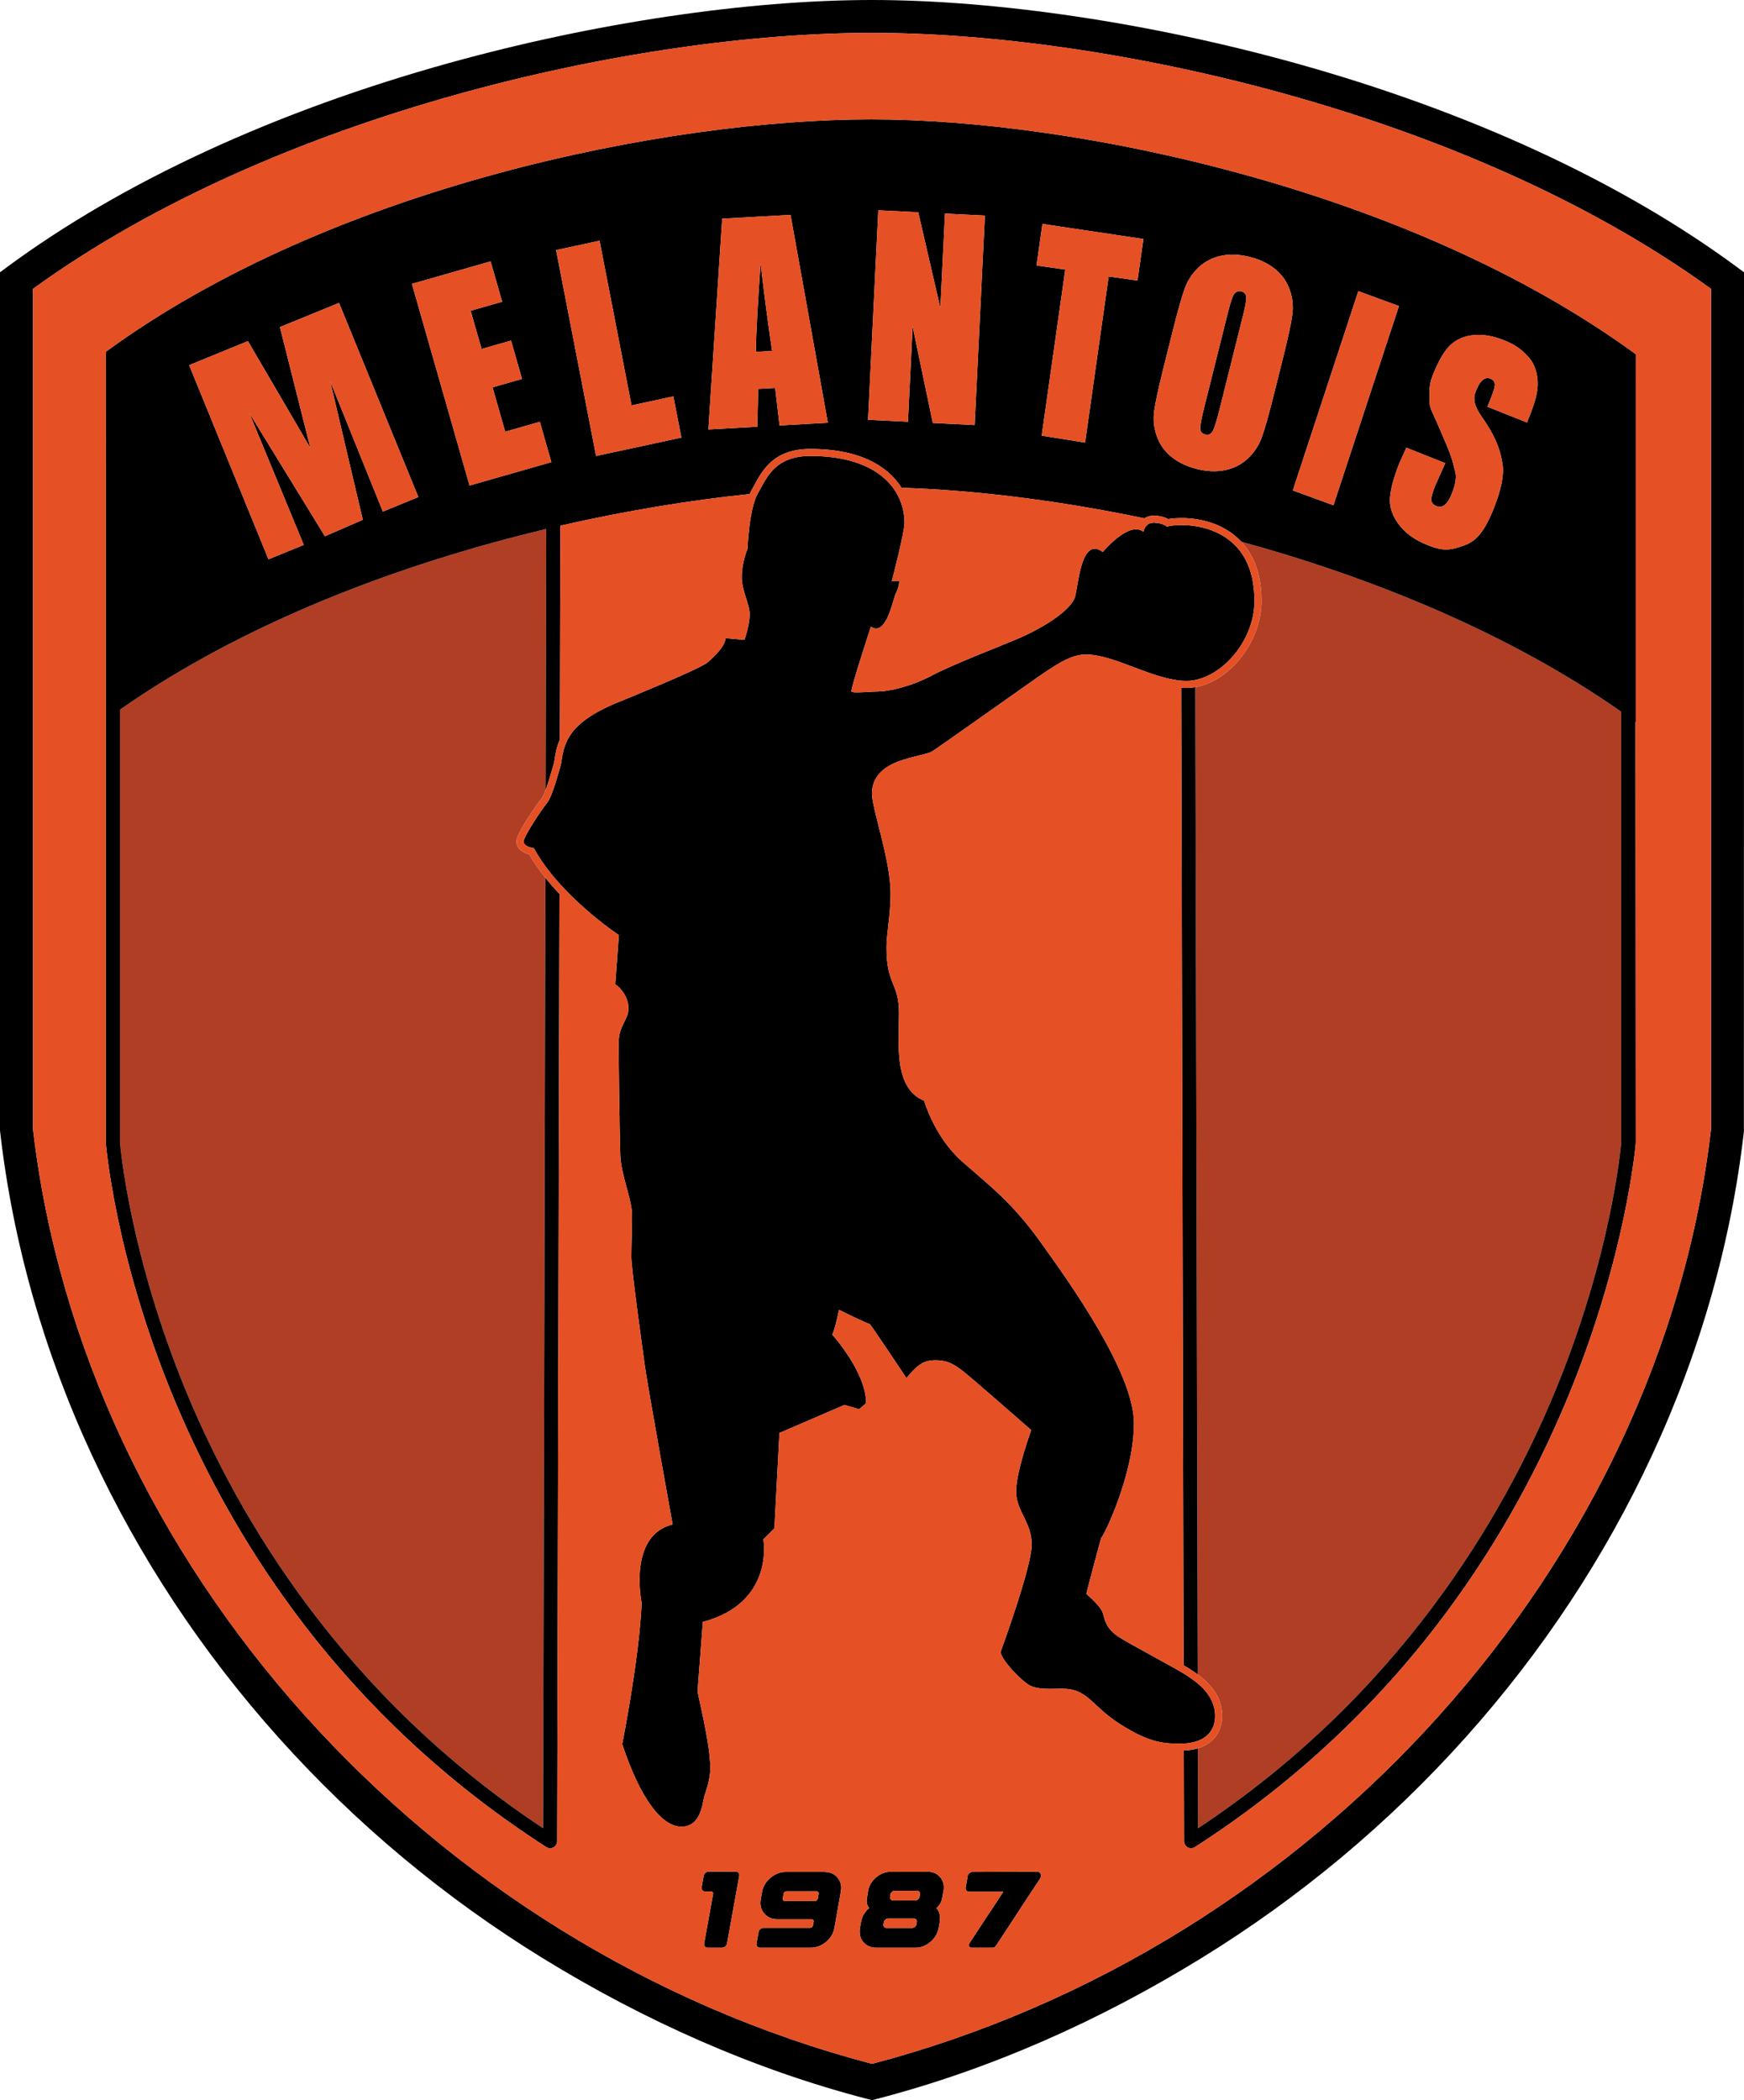
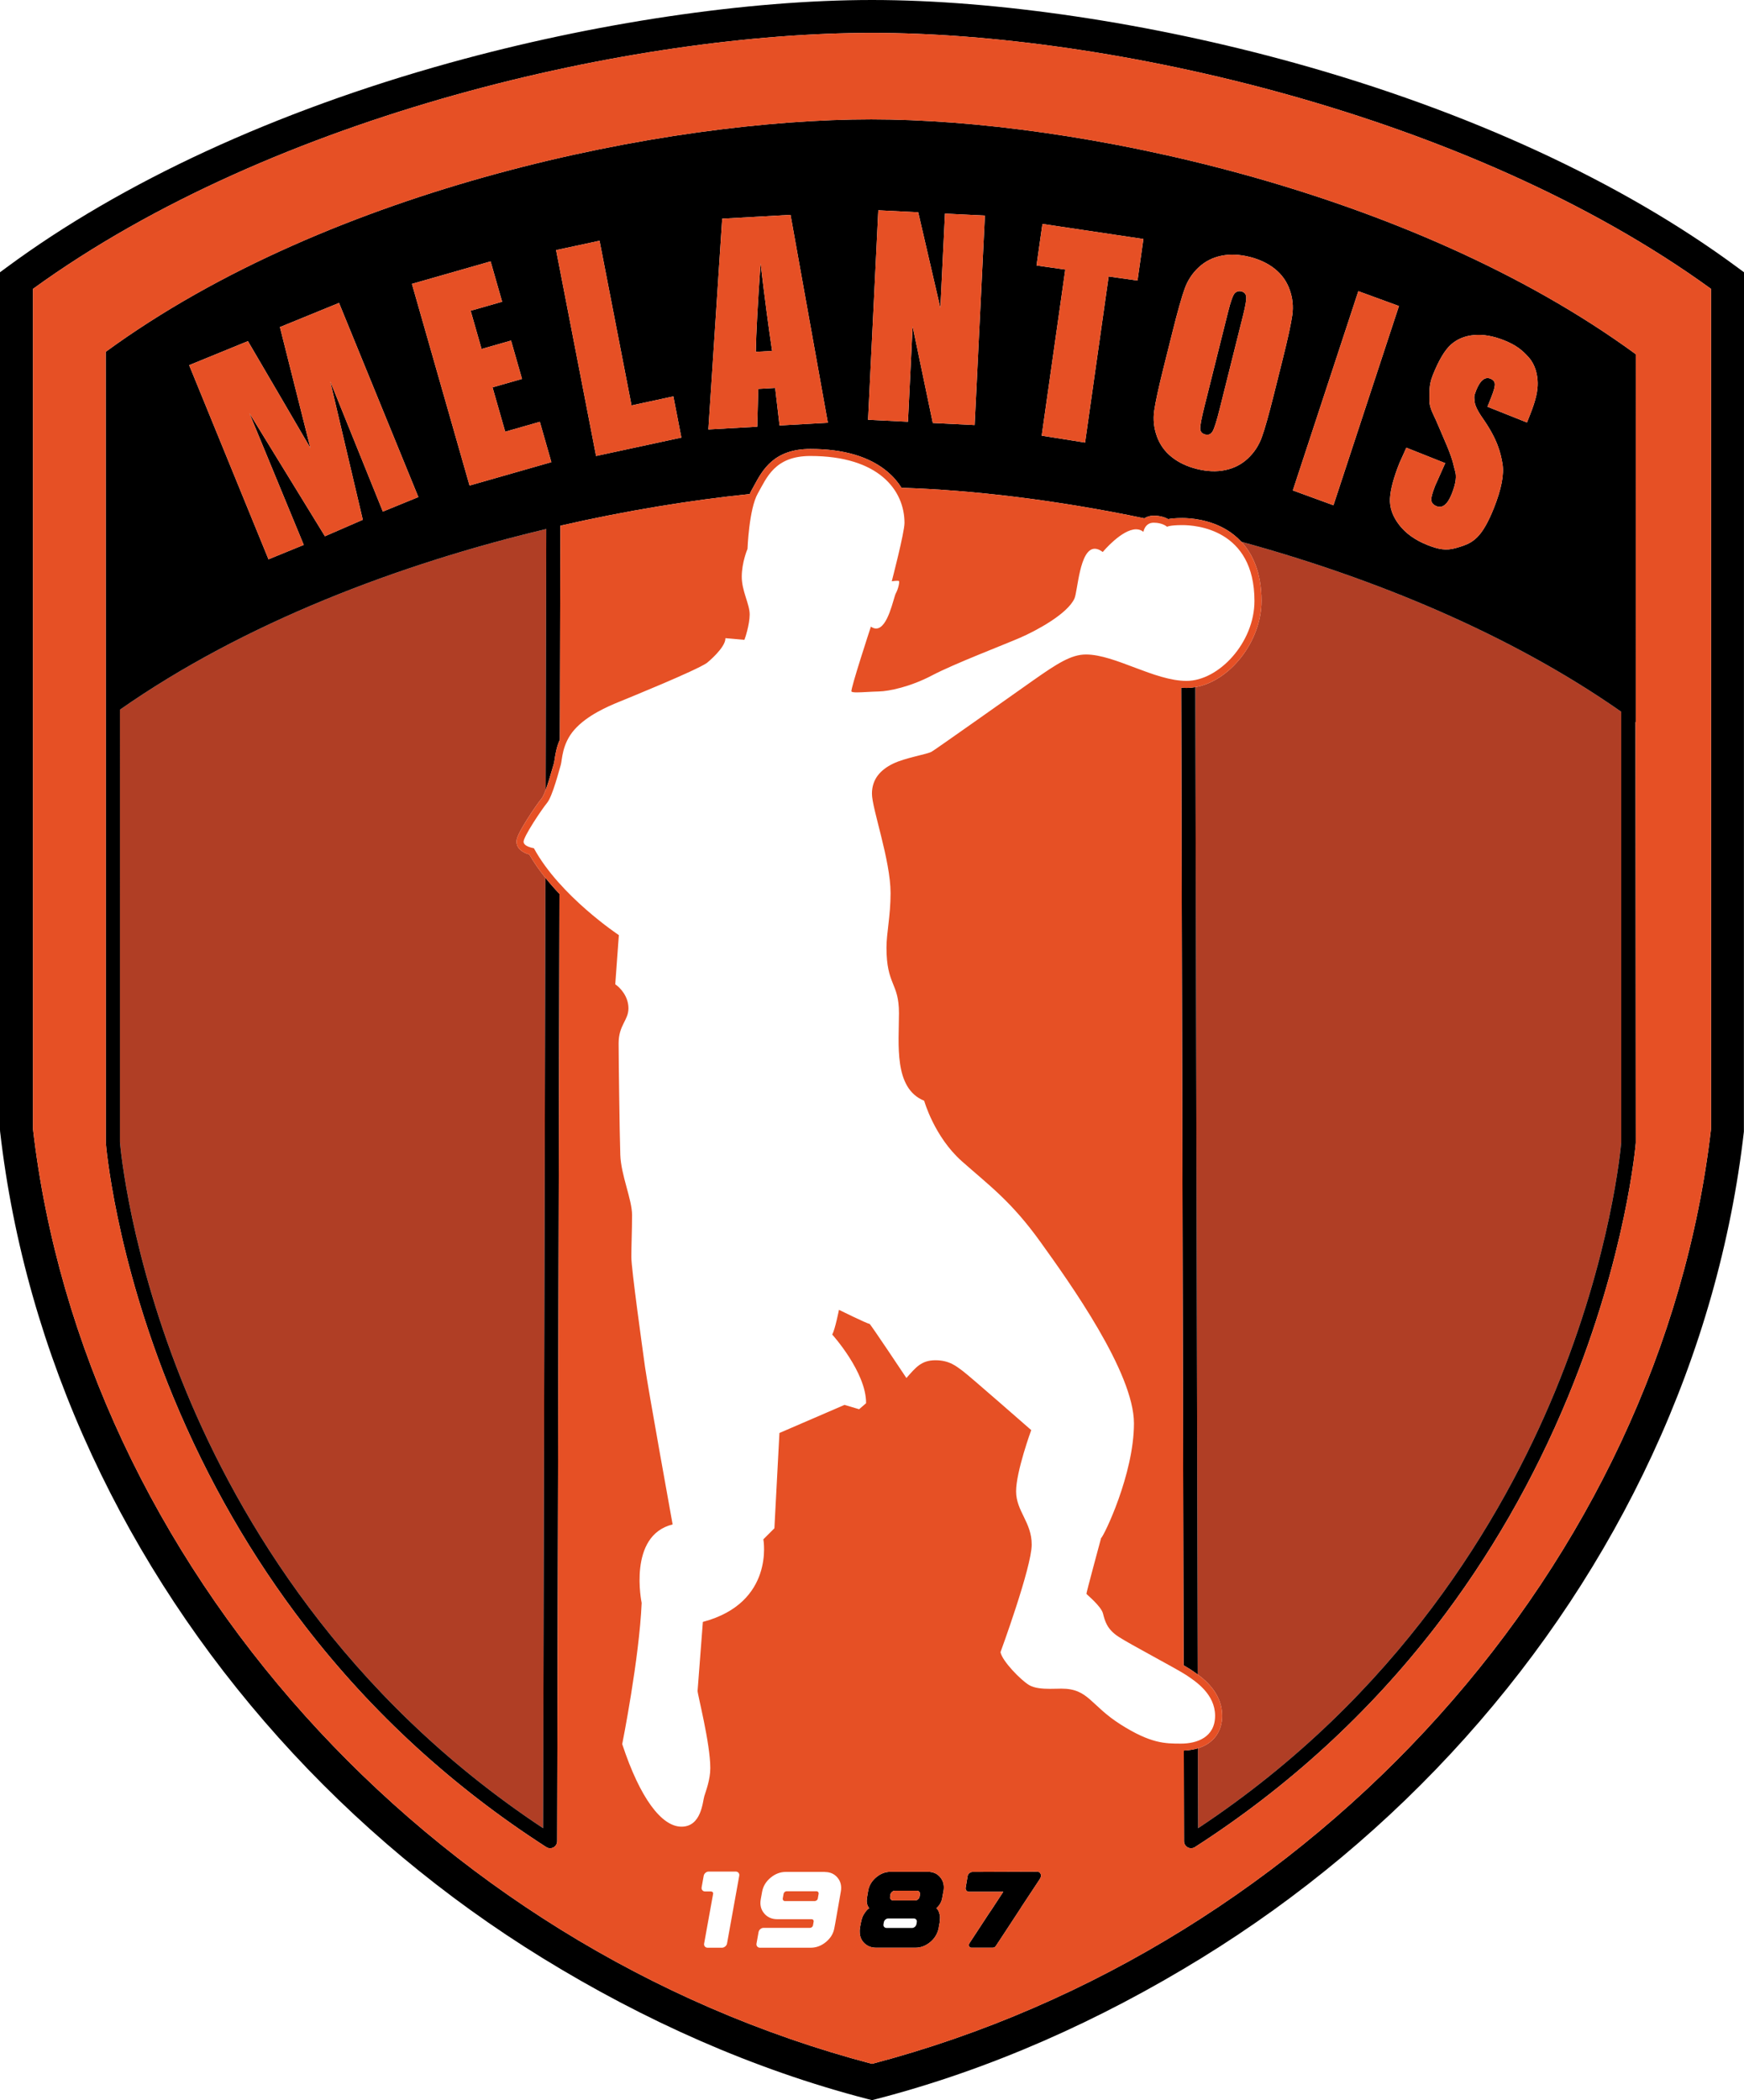
<svg xmlns="http://www.w3.org/2000/svg" version="1.1" id="Layer_1" x="0px" y="0px" viewBox="0 0 742.876 894.493" enable-background="new 0 0 742.876 894.493" xml:space="preserve">
  <g>
    <g>
      <path fill="#B03E25" d="M528.758,230.735c4.66,5.021,8.591,12.899,8.591,25.223     c0,17.245-13.458,34.182-28.194,36.711l1.026,420.513     c4.624,3.424,10.4,9.023,10.4,17.592c0,6.909-3.817,11.842-10.323,13.854     l0.083,34.028c85.337-56.493,129.688-131.979,151.943-185.806     c24.028-58.115,28.099-103.967,28.302-106.437V303.147     C643.126,269.968,585.328,246.248,528.758,230.735z" />
      <path fill="#B03E25" d="M51.095,486.416c0.203,2.47,4.273,48.321,28.302,106.437     c22.255,53.826,66.606,129.312,151.944,185.806l0.987-404.768     c-2.533-3.161-4.883-6.5-6.867-9.966c-2.658-0.713-5.157-2.305-5.428-5.015     c-0.095-0.955-0.24-2.397,4.498-9.923c2.167-3.443,4.828-7.288,6.189-8.946     c0.455-0.553,1.023-1.745,1.699-3.557l0.271-111.174     c-62.736,14.96-128.663,39.925-181.595,76.949V486.416z" />
    </g>
    <g>
      <path d="M740.035,113.869c-49.227-36.376-114.423-66.478-188.537-87.051     C490.1,9.775,424.47,0,371.437,0S252.775,9.775,191.378,26.818     C117.262,47.392,52.068,77.493,2.84,113.869L0,115.968v365.221l0.046,0.796     c5.412,47.133,18.571,93.49,39.112,137.785     c20.106,43.355,46.841,83.812,79.461,120.247     c32.73,36.557,70.602,68.184,112.563,94.004     c43.125,26.535,89.719,47.391,138.491,60.016l1.764,0.457l1.764-0.457     c48.772-12.625,95.367-33.48,138.492-60.016     c41.961-25.82,79.833-57.447,112.563-94.004     c32.621-36.435,59.355-76.892,79.462-120.247     c20.541-44.295,33.7-90.652,39.112-137.785l0.045-366.017L740.035,113.869z      M728.833,480.787c-21.43,185.008-168.224,348.489-357.395,398.238     C182.266,829.276,35.473,665.795,14.043,480.787v-357.75     C117.358,48.136,271.281,14,371.437,14s254.079,34.136,357.395,109.038V480.787z" />
      <path d="M503.155,292.911l1.016,416.352c1.139,0.659,2.066,1.216,2.688,1.625     c0.936,0.617,2.09,1.383,3.321,2.294L509.154,292.67     c-1.241,0.213-2.489,0.336-3.741,0.336     C504.666,293.005,503.912,292.968,503.155,292.911z" />
      <path d="M45.036,149.849l0.042,156.7c0.003-0.002,0.006-0.004,0.009-0.007     l-0.009,179.993c0,0.073-0.006,0.147,0,0.221     c0.035,0.472,3.79,47.873,28.686,108.175     c14.617,35.403,33.569,68.312,56.331,97.809     c28.459,36.88,62.982,68.497,102.61,93.972     c0.492,0.317,1.057,0.477,1.622,0.477c0.492,0,0.986-0.121,1.435-0.365     c0.963-0.524,1.562-1.531,1.565-2.628l0.984-403.466     c-2.05-2.16-4.068-4.449-5.983-6.839l-0.987,404.768     c-85.338-56.493-129.688-131.979-151.944-185.806     c-24.029-58.115-28.099-103.967-28.302-106.437V302.259     c52.932-37.024,118.859-61.99,181.595-76.949l-0.271,111.174     c0.849-2.273,1.868-5.526,3.052-9.741c0.239-0.85,0.422-1.501,0.534-1.853     c0.061-0.201,0.157-0.862,0.235-1.394c0.294-2.014,0.747-5.113,2.232-8.496     l0.222-91.094c28.131-6.445,55.503-10.874,80.652-13.482     c0.267-0.627,0.551-1.218,0.855-1.752c0.362-0.637,0.721-1.298,1.087-1.974     c3.541-6.535,8.391-15.485,23.912-15.485c14.178,0,25.248,3.282,32.904,9.754     c2.367,2.001,4.343,4.289,5.912,6.791c30.161,0.946,65.85,5.151,103.427,13.007     c1.038-0.68,2.342-1.136,3.978-1.136c2.846,0,4.906,0.767,6.191,1.465     c1.221-0.245,3.108-0.443,6.064-0.443c3.186,0,11.412,0.496,18.966,5.089     c2.007,1.221,4.128,2.853,6.117,4.997     c56.57,15.512,114.368,39.233,161.827,72.411v183.269     c-0.203,2.47-4.273,48.321-28.302,106.437     c-22.255,53.826-66.606,129.312-151.943,185.806l-0.083-34.028     c-1.799,0.556-3.811,0.877-5.997,0.966l0.094,38.601     c0.003,1.096,0.603,2.104,1.565,2.627c0.448,0.244,0.942,0.365,1.435,0.365     c0.565,0,1.13-0.16,1.622-0.477c39.628-25.475,74.15-57.092,102.61-93.972     c22.762-29.497,41.714-62.405,56.33-97.809     c24.896-60.302,28.834-107.703,28.87-108.175c0.005-0.073,0-0.147,0-0.221     l-0.108-179.047c0.036,0.026,0.072,0.052,0.108,0.078V150.867     C600.506,80.477,457.745,50.837,371.125,50.837     C284.495,50.837,141.316,79.459,45.036,149.849z M599.049,190.674l16.564,6.593     l-4.284,9.598c-1.237,3.11-1.779,5.21-1.626,6.301     c0.154,1.091,0.877,1.893,2.169,2.407s2.478,0.333,3.557-0.544     c1.079-0.877,2.062-2.426,2.945-4.647c1.945-4.887,2.051-7.702,1.45-9.684     c-0.632-1.993-0.704-4.166-3.476-10.787c-2.493-5.953-3.672-8.505-4.601-10.736     c-0.93-2.23-2.962-5.444-2.863-8.691c0.098-3.247-0.356-6.216,1.399-10.624     c2.529-6.356,5.109-10.713,7.741-13.072c2.63-2.357,5.906-3.716,9.826-4.076     c3.92-0.36,8.188,0.378,12.801,2.215c5.045,2.008,7.775,4.144,10.607,7.369     c2.831,3.226,3.679,7.515,3.738,10.725c0.059,3.211-0.627,7.043-3.252,13.638     l-1.307,3.281l-16.833-6.7l1.631-4.096c1.143-2.871,1.64-4.791,1.491-5.761     c-0.149-0.969-0.762-1.669-1.838-2.097c-1.169-0.465-2.265-0.287-3.286,0.535     s-1.961,2.31-2.819,4.464c-1.103,2.77-0.777,2.935-0.661,4.605     c0.086,1.659,1.242,4.079,3.47,7.259c6.377,9.144,7.605,14.737,8.395,19.287     c0.79,4.551-0.434,10.893-3.671,19.027c-2.354,5.913-4.711,10.022-7.071,12.329     c-2.361,2.307-4.343,3.28-9.114,4.635c-4.184,1.188-7.411,0.566-12.148-1.319     c-5.198-2.069-9.2-4.929-12.005-8.579c-2.806-3.65-4.104-7.394-3.895-11.23     c0.208-3.836,1.55-8.864,4.026-15.084L599.049,190.674z M578.593,124.017     l17.305,6.322l-27.899,84.861l-17.305-6.322L578.593,124.017z M491.637,175.009     c0.506-3.665,1.874-9.958,4.104-18.879l3.706-14.828     c2.176-8.707,3.901-14.826,5.177-18.356c1.273-3.529,3.258-6.551,5.95-9.062     c2.692-2.512,5.894-4.158,9.603-4.937c3.709-0.779,7.765-0.619,12.165,0.481     c4.175,1.043,7.735,2.74,10.681,5.087c2.944,2.348,5.05,5.291,6.315,8.83     c1.265,3.54,1.645,7.142,1.138,10.806c-0.507,3.665-1.875,9.958-4.104,18.879     l-3.706,14.828c-2.177,8.708-3.903,14.827-5.177,18.356     c-1.275,3.53-3.259,6.551-5.951,9.062c-2.692,2.512-5.894,4.157-9.603,4.937     c-3.709,0.779-7.765,0.619-12.164-0.481c-4.176-1.044-7.735-2.74-10.681-5.087     s-5.05-5.291-6.315-8.83C491.509,182.276,491.13,178.674,491.637,175.009z      M163.081,217.893l-22.428-55.516l13.882,59.009l-16.13,7.011l-32.196-52.464     l23.179,56.15l-15.024,6.14l-33.796-82.69l25.041-10.234     c2.774,4.668,26.6,45.523,26.6,45.523l-12.975-51.511l25.18-10.291     l33.795,82.69L163.081,217.893z M200.009,206.8l-24.546-85.891l33.519-9.579     l4.912,17.189l-13.417,3.834l4.654,16.287l12.558-3.588l4.67,16.34     l-12.558,3.589l5.397,18.886l14.754-4.216l4.912,17.189L200.009,206.8z      M253.901,194.211l-17.025-87.692l18.511-3.984l13.619,70.143l17.824-3.849     l3.407,17.549L253.901,194.211z M332.058,181.214l-1.87-15.971l-7.205,0.403     l-0.424,16.1l-20.825,1.167l5.889-89.77l29.115-1.631l15.903,88.548     L332.058,181.214z M444.034,95.375l43.014,6.42l-2.512,17.699l-12.292-1.744     l-10.04,70.744l-18.481-2.938l10.041-70.744l-12.242-1.737L444.034,95.375z      M391.123,90.408l9.433,40.74l1.967-40.175l17.005,0.843l-4.367,89.223     l-17.826-0.884l-8.593-41.085l-1.986,40.561l-17.004-0.843l4.368-89.222     L391.123,90.408z" />
      <path d="M321.949,149.849l6.934-0.388c-1.517-10.045-3.154-22.475-4.91-37.291     C322.761,129.365,322.086,141.925,321.949,149.849z" />
      <path d="M513.389,185.052c1.38,0.345,2.434-0.111,3.157-1.372     c0.725-1.26,1.725-4.441,3-9.544l9.954-39.826     c1.008-4.032,1.452-6.661,1.332-7.885c-0.121-1.225-0.808-1.993-2.061-2.307     c-1.06-0.265-1.984-0.013-2.773,0.757c-0.79,0.769-1.742,3.385-2.856,7.845     l-10.115,40.468c-1.258,5.032-1.85,8.183-1.774,9.453     S512.039,184.715,513.389,185.052z" />
-       <path d="M313.366,797.136h-11.5c-0.49,0-0.942,0.177-1.356,0.528     c-0.414,0.354-0.667,0.775-0.759,1.266l-0.874,4.876     c-0.093,0.49,0.007,0.912,0.299,1.265c0.291,0.353,0.682,0.529,1.173,0.529     h2.484c0.306,0,0.552,0.1,0.735,0.299c0.185,0.2,0.245,0.453,0.185,0.759     l-3.818,21.114c-0.092,0.491,0.007,0.913,0.299,1.265     c0.291,0.354,0.683,0.529,1.173,0.529h6.118c0.49,0,0.95-0.176,1.38-0.529     c0.43-0.352,0.69-0.773,0.782-1.265l5.198-28.842     c0.092-0.49-0.008-0.912-0.299-1.266     C314.294,797.312,313.888,797.136,313.366,797.136z" />
-       <path d="M351.363,797.319v-0.046H334.757c-2.361,0-4.53,0.821-6.509,2.461     c-1.978,1.641-3.182,3.627-3.61,5.957l-0.599,3.312     c-0.398,2.33,0.092,4.316,1.473,5.956c1.38,1.642,3.25,2.462,5.611,2.462     h14.582c0.307,0,0.544,0.107,0.713,0.321c0.169,0.215,0.223,0.46,0.161,0.736     l-0.275,1.563c-0.031,0.276-0.177,0.522-0.438,0.736     c-0.261,0.215-0.545,0.322-0.851,0.322h-19.734c-0.521,0-0.989,0.177-1.403,0.529     s-0.667,0.774-0.759,1.265l-0.874,4.876c-0.092,0.491,0.008,0.913,0.299,1.265     c0.291,0.354,0.683,0.529,1.174,0.529h0.966h20.653     c2.361,0,4.531-0.82,6.51-2.461c1.978-1.641,3.166-3.626,3.564-5.957     l0.368-1.932l2.392-13.616c0.398-2.3-0.068-4.255-1.402-5.865     S353.633,797.319,351.363,797.319z M348.695,806.657l-0.322,1.84     c-0.03,0.338-0.184,0.621-0.46,0.852c-0.275,0.229-0.567,0.345-0.874,0.345     h-12.695c-0.308,0-0.545-0.107-0.714-0.322c-0.169-0.214-0.237-0.475-0.207-0.781     l0.368-2.024c0.062-0.307,0.223-0.56,0.483-0.759     c0.26-0.199,0.529-0.299,0.805-0.299h12.65c0.337,0,0.598,0.114,0.782,0.345     C348.695,806.082,348.757,806.352,348.695,806.657z" />
      <path d="M395.247,797.228h-15.916c-2.239,0-4.286,0.79-6.141,2.369     c-1.856,1.579-2.983,3.473-3.381,5.681l-0.322,1.932l-0.185,1.059v0.229     c-0.307,1.596,0,3.006,0.921,4.232c-0.798,0.552-1.503,1.35-2.116,2.392     c-0.215,0.308-0.414,0.66-0.599,1.059c-0.184,0.43-0.353,0.92-0.506,1.472     c-0.123,0.491-0.229,0.966-0.322,1.426c0,0.031,0,0.077,0,0.139l-0.184,0.781     l-0.184,1.15c-0.123,0.706-0.154,1.411-0.093,2.116     c0.123,1.84,0.836,3.351,2.14,4.53c1.303,1.182,2.921,1.771,4.853,1.771     h16.744c2.116,0,4.086-0.697,5.911-2.093c1.824-1.396,3.059-3.136,3.703-5.222     c0.092-0.337,0.184-0.705,0.275-1.104l0.139-0.92l0.229-1.15     c0.093-0.521,0.139-1.012,0.139-1.472c0.061-0.49,0.076-0.904,0.046-1.242     c-0.031-0.429-0.108-0.843-0.23-1.242c-0.246-1.042-0.675-1.84-1.288-2.392     c1.35-1.227,2.162-2.637,2.438-4.232l0.046-0.229l0.184-1.059l0.368-1.886     c0.368-2.238-0.092-4.147-1.38-5.727S397.485,797.228,395.247,797.228z      M390.509,818.709l-0.138,0.828c-0.092,0.46-0.322,0.844-0.69,1.15     c-0.367,0.307-0.767,0.46-1.195,0.46h-10.811     c-0.46,0-0.82-0.153-1.081-0.46s-0.345-0.69-0.253-1.15l0.139-0.828     c0.092-0.46,0.321-0.843,0.689-1.149s0.767-0.46,1.196-0.46h10.81     c0.46,0,0.82,0.153,1.081,0.46S390.602,818.249,390.509,818.709z      M391.889,806.888l-0.184,0.92c-0.062,0.43-0.276,0.805-0.644,1.127     c-0.368,0.322-0.782,0.482-1.242,0.482h-9.384c-0.431,0-0.775-0.16-1.035-0.482     c-0.261-0.322-0.346-0.697-0.253-1.127l0.138-0.92     c0.092-0.43,0.322-0.806,0.69-1.127c0.367-0.322,0.766-0.483,1.195-0.483     h9.384c0.43,0,0.774,0.161,1.035,0.483     C391.851,806.082,391.95,806.458,391.889,806.888z" />
      <path d="M441.753,797.182l-25.668,0.092h-0.828h-0.966     c-0.491,0-0.951,0.177-1.38,0.529c-0.43,0.353-0.675,0.774-0.736,1.265     l-0.828,4.876c-0.092,0.491,0.008,0.913,0.299,1.265     c0.291,0.354,0.697,0.529,1.22,0.529h14.489     c-1.748,2.638-3.495,5.306-5.243,8.004l-0.368,0.552h-0.046l-8.74,13.341     c-0.276,0.46-0.322,0.896-0.138,1.311c0.184,0.414,0.521,0.621,1.012,0.621     h0.046h8.924c0.613,0,1.073-0.245,1.38-0.736l4.692-7.13l6.025-9.2v-0.046     l8.051-12.189c0.03-0.092,0.061-0.168,0.092-0.23     c0.429-0.644,0.506-1.28,0.229-1.909     C442.995,797.496,442.489,797.182,441.753,797.182z" />
-       <path d="M517.58,730.775c0-9.202-8.179-14.621-12.371-17.381     c-4.192-2.76-23.72-12.985-28.73-16.257c-5.01-3.272-5.828-6.748-6.646-9.918     c-0.818-3.169-6.952-8.077-7.055-8.384c-0.102-0.307,6.237-23.72,6.237-23.72     c1.125-0.716,14.007-27.197,14.007-48.872s-27.299-59.812-39.772-77.194     c-12.474-17.381-21.778-24.027-33.536-34.456     c-11.758-10.429-16.052-25.765-16.052-25.765     c-13.087-5.317-10.735-24.232-10.735-37.319c0-13.087-5.317-11.758-5.317-27.912     c0-6.237,1.738-13.496,1.738-23.209c0-14.007-7.929-35.99-7.929-42.329     c0-6.339,3.737-10.224,8.952-12.78c5.214-2.556,14.519-3.988,16.461-5.112     c1.943-1.125,32.922-23.107,43.249-30.366     c10.327-7.259,16.257-11.042,22.494-11.042c12.372,0,29.139,11.247,42.84,11.247     s28.935-16.257,28.935-34.047c0-30.673-25.152-32.309-30.673-32.309     c-5.521,0-6.544,0.716-6.544,0.716s-1.84-1.738-5.712-1.738     c-3.77,0-4.372,3.885-4.372,3.885c-0.938-0.755-1.997-1.074-3.118-1.074     c-6.165,0-14.198,9.663-14.198,9.663c-1.286-0.961-2.414-1.383-3.407-1.383     c-6.511,0-7.238,18.113-8.657,21.218c-2.979,6.518-16.052,13.598-23.107,16.666     c-7.055,3.067-28.219,11.144-37.523,16.052     c-9.304,4.908-18.404,6.748-22.596,6.85c-3.605,0.088-7.185,0.396-9.438,0.396     c-1.281,0-2.134-0.1-2.32-0.396c-0.511-0.818,8.282-27.606,8.282-27.606     c0.796,0.551,1.537,0.796,2.229,0.796c5.077,0,7.415-13.208,8.405-15.007     c1.125-2.045,1.636-4.908,1.329-5.214c-0.084-0.084-0.35-0.114-0.693-0.114     c-0.914,0-2.375,0.216-2.375,0.216s5.419-20.755,5.419-24.845     c0-13.905-10.94-28.519-40.079-28.519c-15.234,0-18.608,9.297-22.391,15.943     c-3.783,6.646-4.396,23.618-4.396,23.618s-2.454,5.726-2.454,11.86     s3.374,11.656,3.374,16.052c0,4.396-2.045,10.429-2.249,10.838l-8.077-0.716     c0.102,4.09-7.873,10.531-7.873,10.531c-4.703,3.272-33.127,14.825-37.625,16.666     c-4.499,1.84-13.394,5.623-18.813,11.758     c-5.419,6.135-5.214,13.087-5.828,15.03c-0.613,1.943-3.476,13.292-5.828,16.154     c-2.352,2.863-10.224,14.621-10.02,16.666c0.204,2.045,4.396,2.658,4.396,2.658     c11.042,20.346,36.194,37.012,36.194,37.012l-1.534,20.96     c2.045,1.329,5.623,5.112,5.623,10.224c0,5.112-4.192,7.157-4.192,14.927     c0,5.536,0.409,38.648,0.716,47.441s5.01,19.017,5.01,25.663     c0,6.646-0.307,12.883-0.307,17.893c0,5.01,4.703,38.648,5.828,46.827     s11.758,67.071,11.758,67.071c-19.222,4.703-13.189,33.434-13.189,33.434     c-1.022,23.823-8.282,60.119-8.282,60.119     c7.566,23.005,16.768,35.172,25.254,35.172c8.486,0,8.997-10.633,9.713-12.985     c0.716-2.352,2.556-7.055,2.556-11.962c0-10.633-5.521-31.695-5.419-32.922     c0.102-1.227,2.249-29.344,2.249-29.344c30.775-8.179,25.765-35.172,25.765-35.172     l4.703-4.703l2.147-40.591l27.708-11.962l6.237,1.84l2.965-2.556     c0.102-13.189-14.416-29.242-14.416-29.242c1.227-2.249,2.863-10.531,2.863-10.531     s12.091,5.949,12.939,5.949c0.027,0,0.043-0.006,0.046-0.019     c0.001-0.004,0.003-0.005,0.006-0.005c0.366,0.002,15.739,23.112,15.739,23.112     c3.988-4.499,6.339-7.566,12.371-7.566c6.032,0,8.997,2.658,11.656,4.601     s29.139,25.152,29.139,25.152s-6.441,17.586-6.441,26.072     s6.646,13.087,6.646,22.698s-13.292,45.805-13.292,45.805     c0.716,3.783,8.588,11.86,12.167,14.007c2.277,1.366,5.755,1.615,8.932,1.615     c1.815,0,3.533-0.081,4.871-0.081c11.553,0,12.269,7.055,25.152,15.234     c12.883,8.18,19.017,8.18,25.765,8.18     C509.81,742.636,517.58,739.977,517.58,730.775z" />
    </g>
    <g>
      <path fill="#E65025" d="M390.555,805.277h-9.384c-0.43,0-0.828,0.161-1.195,0.483     c-0.368,0.321-0.599,0.697-0.69,1.127l-0.138,0.92     c-0.093,0.43-0.008,0.805,0.253,1.127c0.26,0.322,0.604,0.482,1.035,0.482     h9.384c0.46,0,0.874-0.16,1.242-0.482c0.367-0.322,0.582-0.697,0.644-1.127     l0.184-0.92c0.062-0.43-0.038-0.806-0.299-1.127     C391.329,805.438,390.984,805.277,390.555,805.277z" />
      <path fill="#E65025" d="M347.73,805.508h-12.65c-0.275,0-0.545,0.1-0.805,0.299     c-0.261,0.199-0.422,0.452-0.483,0.759l-0.368,2.024     c-0.03,0.307,0.038,0.567,0.207,0.781c0.169,0.215,0.406,0.322,0.714,0.322     h12.695c0.307,0,0.599-0.115,0.874-0.345c0.276-0.23,0.43-0.514,0.46-0.852     l0.322-1.84c0.062-0.306,0-0.575-0.184-0.805     C348.327,805.622,348.067,805.508,347.73,805.508z" />
-       <path fill="#E65025" d="M389.175,817.1h-10.81c-0.43,0-0.828,0.153-1.196,0.46     s-0.598,0.689-0.689,1.149l-0.139,0.828c-0.092,0.46-0.008,0.844,0.253,1.15     s0.621,0.46,1.081,0.46h10.811c0.429,0,0.828-0.153,1.195-0.46     c0.368-0.307,0.599-0.69,0.69-1.15l0.138-0.828     c0.093-0.46,0.008-0.843-0.253-1.149S389.635,817.1,389.175,817.1z" />
      <path fill="#E65025" d="M371.437,14C271.281,14,117.358,48.136,14.043,123.037v357.75     C35.473,665.795,182.266,829.276,371.437,879.025     c189.172-49.749,335.965-213.23,357.395-398.238V123.038     C625.516,48.136,471.594,14,371.437,14z M244.694,310.761     c5.419-6.135,14.314-9.917,18.813-11.758     c4.499-1.84,32.922-13.394,37.625-16.666c0,0,7.975-6.441,7.873-10.531     l8.077,0.716c0.204-0.409,2.249-6.441,2.249-10.838     c0-4.396-3.374-9.918-3.374-16.052s2.454-11.86,2.454-11.86     s0.613-16.972,4.396-23.618c3.783-6.646,7.157-15.943,22.391-15.943     c29.139,0,40.079,14.614,40.079,28.519c0,4.09-5.419,24.845-5.419,24.845     s1.46-0.216,2.375-0.216c0.343,0,0.609,0.03,0.693,0.114     c0.307,0.307-0.205,3.169-1.329,5.214c-0.99,1.8-3.327,15.007-8.405,15.007     c-0.691,0-1.432-0.244-2.229-0.796c0,0-8.793,26.788-8.282,27.606     c0.185,0.297,1.038,0.396,2.32,0.396c2.254,0,5.833-0.308,9.438-0.396     c4.192-0.102,13.292-1.943,22.596-6.85c9.304-4.908,30.468-12.985,37.523-16.052     c7.055-3.067,20.127-10.148,23.107-16.666     c1.419-3.105,2.146-21.218,8.657-21.218c0.993,0,2.122,0.422,3.407,1.383     c0,0,8.033-9.663,14.198-9.663c1.121,0,2.18,0.319,3.118,1.074     c0,0,0.603-3.885,4.372-3.885c3.872,0,5.712,1.738,5.712,1.738     s1.022-0.716,6.544-0.716c5.521,0,30.673,1.636,30.673,32.309     c0,17.79-15.234,34.047-28.935,34.047s-30.468-11.247-42.84-11.247     c-6.237,0-12.167,3.783-22.494,11.042c-10.326,7.259-41.306,29.242-43.249,30.366     c-1.943,1.125-11.247,2.556-16.461,5.112c-5.214,2.556-8.952,6.441-8.952,12.78     c0,6.339,7.929,28.321,7.929,42.329c0,9.713-1.738,16.972-1.738,23.209     c0,16.154,5.317,14.825,5.317,27.912c0,13.087-2.352,32.002,10.735,37.319     c0,0,4.294,15.336,16.052,25.765c11.758,10.429,21.062,17.075,33.536,34.456     c12.474,17.381,39.772,55.518,39.772,77.194s-12.882,48.156-14.007,48.872     c0,0-6.339,23.414-6.237,23.72c0.102,0.307,6.237,5.214,7.055,8.384     c0.818,3.17,1.636,6.646,6.646,9.918c5.01,3.272,24.538,13.496,28.73,16.257     c4.192,2.761,12.371,8.18,12.371,17.381c0,9.202-7.77,11.86-14.518,11.86     c-6.748,0-12.883,0-25.765-8.18c-12.883-8.179-13.598-15.234-25.152-15.234     c-1.339,0-3.056,0.081-4.871,0.081c-3.177,0-6.655-0.248-8.932-1.615     c-3.579-2.147-11.451-10.224-12.167-14.007c0,0,13.292-36.194,13.292-45.805     s-6.646-14.212-6.646-22.698s6.441-26.072,6.441-26.072s-26.481-23.209-29.139-25.152     s-5.623-4.601-11.656-4.601c-6.032,0-8.384,3.067-12.371,7.566     c0,0-15.373-23.11-15.739-23.112c-0.003-0-0.005,0.002-0.006,0.005     c-0.003,0.013-0.019,0.019-0.046,0.019c-0.847,0-12.939-5.949-12.939-5.949     s-1.636,8.282-2.863,10.531c0,0,14.519,16.052,14.416,29.242l-2.965,2.556     l-6.237-1.84l-27.708,11.962l-2.147,40.591l-4.703,4.703     c0,0,5.01,26.992-25.765,35.172c0,0-2.147,28.117-2.249,29.344     c-0.102,1.227,5.419,22.289,5.419,32.922c0,4.908-1.84,9.611-2.556,11.962     c-0.716,2.352-1.227,12.985-9.713,12.985c-8.486,0-17.688-12.167-25.254-35.172     c0,0,7.259-36.296,8.282-60.119c0,0-6.032-28.73,13.189-33.434     c0,0-10.633-58.892-11.758-67.071s-5.828-41.817-5.828-46.827     c0-5.01,0.307-11.247,0.307-17.893c0-6.646-4.703-16.87-5.01-25.663     s-0.716-41.904-0.716-47.441c0-7.771,4.192-9.815,4.192-14.927     c0-5.112-3.578-8.895-5.623-10.224l1.534-20.96c0,0-25.152-16.666-36.194-37.012     c0,0-4.192-0.613-4.396-2.658c-0.205-2.045,7.668-13.803,10.02-16.666     c2.352-2.863,5.214-14.212,5.828-16.154     C239.479,323.848,239.275,316.895,244.694,310.761z M314.885,798.93l-5.198,28.842     c-0.092,0.491-0.353,0.913-0.782,1.265c-0.43,0.354-0.89,0.529-1.38,0.529     h-6.118c-0.49,0-0.882-0.176-1.173-0.529c-0.292-0.352-0.391-0.773-0.299-1.265     l3.818-21.114c0.061-0.306,0-0.559-0.185-0.759     c-0.184-0.199-0.43-0.299-0.735-0.299h-2.484c-0.491,0-0.882-0.177-1.173-0.529     c-0.292-0.353-0.392-0.774-0.299-1.265l0.874-4.876     c0.092-0.49,0.345-0.912,0.759-1.266c0.414-0.352,0.866-0.528,1.356-0.528h11.5     c0.521,0,0.928,0.177,1.22,0.528C314.877,798.018,314.977,798.439,314.885,798.93z      M358.171,805.6l-2.392,13.616l-0.368,1.932     c-0.398,2.331-1.587,4.316-3.564,5.957c-1.979,1.641-4.148,2.461-6.51,2.461     h-20.653h-0.966c-0.491,0-0.883-0.176-1.174-0.529     c-0.291-0.352-0.391-0.773-0.299-1.265l0.874-4.876     c0.092-0.49,0.345-0.912,0.759-1.265s0.882-0.529,1.403-0.529h19.734     c0.306,0,0.59-0.107,0.851-0.322c0.261-0.214,0.406-0.46,0.438-0.736     l0.275-1.563c0.062-0.276,0.008-0.521-0.161-0.736     c-0.169-0.214-0.406-0.321-0.713-0.321h-14.582c-2.361,0-4.231-0.82-5.611-2.462     c-1.381-1.64-1.871-3.626-1.473-5.956l0.599-3.312     c0.429-2.33,1.633-4.316,3.61-5.957c1.979-1.64,4.147-2.461,6.509-2.461     h16.606v0.046c2.27,0,4.071,0.805,5.405,2.415S358.569,803.3,358.171,805.6z      M401.917,805.323l-0.368,1.886l-0.184,1.059l-0.046,0.229     c-0.276,1.596-1.089,3.006-2.438,4.232c0.613,0.552,1.042,1.35,1.288,2.392     c0.122,0.399,0.199,0.813,0.23,1.242c0.03,0.338,0.015,0.752-0.046,1.242     c0,0.46-0.046,0.951-0.139,1.472l-0.229,1.15l-0.139,0.92     c-0.092,0.398-0.184,0.767-0.275,1.104c-0.645,2.086-1.879,3.826-3.703,5.222     c-1.825,1.396-3.795,2.093-5.911,2.093h-16.744     c-1.932,0-3.55-0.59-4.853-1.771c-1.304-1.18-2.017-2.69-2.14-4.53     c-0.062-0.705-0.03-1.41,0.093-2.116l0.184-1.15l0.184-0.781     c0-0.062,0-0.107,0-0.139c0.093-0.46,0.199-0.935,0.322-1.426     c0.153-0.552,0.322-1.042,0.506-1.472c0.185-0.398,0.384-0.751,0.599-1.059     c0.613-1.042,1.318-1.84,2.116-2.392c-0.921-1.227-1.228-2.637-0.921-4.232     v-0.229l0.185-1.059l0.322-1.932c0.397-2.208,1.524-4.102,3.381-5.681     c1.854-1.579,3.901-2.369,6.141-2.369h15.916c2.238,0,4.002,0.79,5.29,2.369     S402.285,803.085,401.917,805.323z M443.041,800.033     c-0.031,0.062-0.062,0.139-0.092,0.23l-8.051,12.189v0.046l-6.025,9.2     l-4.692,7.13c-0.307,0.491-0.767,0.736-1.38,0.736h-8.924h-0.046     c-0.491,0-0.828-0.207-1.012-0.621c-0.185-0.414-0.139-0.851,0.138-1.311     l8.74-13.341h0.046l0.368-0.552c1.748-2.698,3.495-5.366,5.243-8.004h-14.489     c-0.522,0-0.929-0.176-1.22-0.529c-0.291-0.352-0.391-0.773-0.299-1.265     l0.828-4.876c0.062-0.49,0.307-0.912,0.736-1.265     c0.429-0.353,0.889-0.529,1.38-0.529h0.966h0.828l25.668-0.092     c0.736,0,1.242,0.314,1.518,0.942C443.547,798.753,443.47,799.39,443.041,800.033z      M696.786,307.567c-0.036-0.026-0.072-0.052-0.108-0.078l0.108,179.047     c0,0.073,0.005,0.147,0,0.221c-0.035,0.472-3.974,47.873-28.87,108.175     c-14.616,35.403-33.568,68.312-56.33,97.809     c-28.46,36.88-62.982,68.497-102.61,93.972     c-0.492,0.316-1.057,0.477-1.622,0.477c-0.492,0-0.986-0.121-1.435-0.365     c-0.963-0.523-1.562-1.531-1.565-2.627l-0.094-38.601     c2.186-0.089,4.199-0.41,5.997-0.966c6.506-2.012,10.323-6.945,10.323-13.854     c0-8.569-5.776-14.168-10.4-17.592c-1.231-0.911-2.385-1.678-3.321-2.294     c-0.622-0.41-1.549-0.966-2.688-1.625l-1.016-416.352     c0.757,0.057,1.511,0.094,2.258,0.094c1.252,0,2.5-0.123,3.741-0.336     c14.736-2.529,28.194-19.466,28.194-36.711c0-12.324-3.931-20.202-8.591-25.223     c-1.989-2.144-4.109-3.776-6.117-4.997c-7.553-4.593-15.779-5.089-18.966-5.089     c-2.956,0-4.844,0.198-6.064,0.443c-1.286-0.698-3.346-1.465-6.191-1.465     c-1.636,0-2.94,0.456-3.978,1.136c-37.577-7.856-73.266-12.061-103.427-13.007     c-1.568-2.502-3.545-4.79-5.912-6.791c-7.656-6.472-18.726-9.754-32.904-9.754     c-15.521,0-20.37,8.95-23.912,15.485c-0.366,0.676-0.724,1.337-1.087,1.974     c-0.304,0.535-0.588,1.125-0.855,1.752c-25.149,2.608-52.521,7.037-80.652,13.482     l-0.222,91.094c-1.484,3.383-1.937,6.482-2.232,8.496     c-0.078,0.532-0.174,1.193-0.235,1.394c-0.111,0.353-0.295,1.003-0.534,1.853     c-1.184,4.216-2.203,7.468-3.052,9.741c-0.676,1.812-1.245,3.004-1.699,3.557     c-1.361,1.657-4.022,5.503-6.189,8.946c-4.737,7.526-4.593,8.968-4.498,9.923     c0.271,2.711,2.77,4.303,5.428,5.015c1.984,3.465,4.334,6.804,6.867,9.966     c1.915,2.39,3.933,4.679,5.983,6.839l-0.984,403.466     c-0.003,1.097-0.603,2.104-1.565,2.628c-0.448,0.244-0.942,0.365-1.435,0.365     c-0.565,0-1.13-0.159-1.622-0.477c-39.628-25.475-74.151-57.092-102.61-93.972     c-22.762-29.497-41.714-62.405-56.331-97.809     c-24.896-60.302-28.651-107.703-28.686-108.175c-0.006-0.073,0-0.147,0-0.221     l0.009-179.993c-0.003,0.002-0.006,0.004-0.009,0.007l-0.042-156.7     c96.28-70.39,239.459-99.013,326.089-99.013     c86.62,0,229.381,29.64,325.661,100.03V307.567z" />
      <path fill="#E65025" d="M119.234,139.311l12.975,51.511c0,0-23.826-40.855-26.6-45.523     l-25.041,10.234l33.796,82.69l15.024-6.14l-23.179-56.15l32.196,52.464     l16.13-7.011l-13.882-59.009l22.428,55.516l15.127-6.183l-33.795-82.69     L119.234,139.311z" />
      <polygon fill="#E65025" points="215.198,183.866 209.801,164.98 222.358,161.391      217.688,145.051 205.131,148.64 200.476,132.353 213.893,128.518 208.981,111.329      175.463,120.909 200.009,206.8 234.864,196.839 229.952,179.65   " />
      <polygon fill="#E65025" points="269.006,172.677 255.387,102.534 236.875,106.519      253.901,194.211 290.237,186.377 286.83,168.828   " />
      <path fill="#E65025" d="M307.625,93.143l-5.889,89.77l20.825-1.167l0.424-16.1     l7.205-0.403l1.87,15.971l20.585-1.153l-15.903-88.548L307.625,93.143z      M321.949,149.849c0.137-7.925,0.812-20.484,2.024-37.679     c1.756,14.815,3.393,27.245,4.91,37.291L321.949,149.849z" />
      <polygon fill="#E65025" points="386.754,179.63 388.74,139.07 397.333,180.155      415.16,181.039 419.527,91.816 402.523,90.973 400.556,131.148 391.123,90.408      374.118,89.565 369.75,178.787   " />
      <polygon fill="#E65025" points="443.723,185.555 462.204,188.493 472.244,117.75      484.536,119.494 487.047,101.794 444.034,95.375 441.522,113.074 453.764,114.812   " />
-       <path fill="#E65025" d="M499.09,194.644c2.945,2.347,6.505,4.043,10.681,5.087     c4.399,1.1,8.455,1.26,12.164,0.481c3.709-0.779,6.91-2.424,9.603-4.937     c2.692-2.512,4.676-5.533,5.951-9.062c1.273-3.529,3-9.648,5.177-18.356     l3.706-14.828c2.229-8.921,3.598-15.214,4.104-18.879     c0.507-3.665,0.127-7.267-1.138-10.806c-1.266-3.539-3.371-6.481-6.315-8.83     c-2.945-2.347-6.506-4.043-10.681-5.087c-4.4-1.1-8.456-1.26-12.165-0.481     c-3.709,0.779-6.91,2.424-9.603,4.937c-2.692,2.512-4.677,5.533-5.95,9.062     c-1.275,3.53-3.001,9.649-5.177,18.356l-3.706,14.828     c-2.23,8.921-3.599,15.215-4.104,18.879c-0.507,3.665-0.128,7.268,1.138,10.806     C494.04,189.354,496.145,192.297,499.09,194.644z M513.027,173.189l10.115-40.468     c1.114-4.46,2.066-7.076,2.856-7.845c0.789-0.77,1.714-1.022,2.773-0.757     c1.253,0.313,1.939,1.082,2.061,2.307c0.12,1.224-0.324,3.853-1.332,7.885     l-9.954,39.826c-1.275,5.104-2.275,8.285-3,9.544     c-0.724,1.26-1.777,1.717-3.157,1.372c-1.35-0.337-2.062-1.141-2.137-2.411     S511.769,178.221,513.027,173.189z" />
+       <path fill="#E65025" d="M499.09,194.644c2.945,2.347,6.505,4.043,10.681,5.087     c4.399,1.1,8.455,1.26,12.164,0.481c3.709-0.779,6.91-2.424,9.603-4.937     c2.692-2.512,4.676-5.533,5.951-9.062c1.273-3.529,3-9.648,5.177-18.356     l3.706-14.828c2.229-8.921,3.598-15.214,4.104-18.879     c0.507-3.665,0.127-7.267-1.138-10.806c-1.266-3.539-3.371-6.481-6.315-8.83     c-2.945-2.347-6.506-4.043-10.681-5.087c-4.4-1.1-8.456-1.26-12.165-0.481     c-3.709,0.779-6.91,2.424-9.603,4.937c-2.692,2.512-4.677,5.533-5.95,9.062     c-1.275,3.53-3.001,9.649-5.177,18.356l-3.706,14.828     c-2.23,8.921-3.599,15.215-4.104,18.879c-0.507,3.665-0.128,7.268,1.138,10.806     C494.04,189.354,496.145,192.297,499.09,194.644M513.027,173.189l10.115-40.468     c1.114-4.46,2.066-7.076,2.856-7.845c0.789-0.77,1.714-1.022,2.773-0.757     c1.253,0.313,1.939,1.082,2.061,2.307c0.12,1.224-0.324,3.853-1.332,7.885     l-9.954,39.826c-1.275,5.104-2.275,8.285-3,9.544     c-0.724,1.26-1.777,1.717-3.157,1.372c-1.35-0.337-2.062-1.141-2.137-2.411     S511.769,178.221,513.027,173.189z" />
      <polygon fill="#E65025" points="595.898,130.339 578.593,124.017 550.693,208.878      567.998,215.2   " />
      <path fill="#E65025" d="M595.978,223.528c2.805,3.65,6.807,6.51,12.005,8.579     c4.736,1.885,7.964,2.507,12.148,1.319c4.771-1.355,6.753-2.328,9.114-4.635     c2.36-2.306,4.718-6.416,7.071-12.329c3.237-8.134,4.461-14.476,3.671-19.027     c-0.79-4.55-2.018-10.143-8.395-19.287c-2.228-3.18-3.384-5.6-3.47-7.259     c-0.116-1.67-0.441-1.835,0.661-4.605c0.858-2.154,1.798-3.642,2.819-4.464     s2.117-1,3.286-0.535c1.076,0.428,1.688,1.128,1.838,2.097     c0.148,0.97-0.349,2.89-1.491,5.761l-1.631,4.096l16.833,6.7l1.307-3.281     c2.625-6.595,3.311-10.427,3.252-13.638c-0.059-3.209-0.907-7.499-3.738-10.725     c-2.832-3.225-5.562-5.361-10.607-7.369c-4.613-1.836-8.881-2.575-12.801-2.215     c-3.92,0.36-7.196,1.719-9.826,4.076c-2.632,2.358-5.212,6.715-7.741,13.072     c-1.755,4.409-1.301,7.378-1.399,10.624c-0.1,3.247,1.933,6.46,2.863,8.691     c0.929,2.231,2.108,4.782,4.601,10.736c2.772,6.621,2.844,8.794,3.476,10.787     c0.601,1.982,0.495,4.797-1.45,9.684c-0.884,2.222-1.866,3.771-2.945,4.647     c-1.079,0.876-2.265,1.058-3.557,0.544s-2.015-1.316-2.169-2.407     c-0.153-1.09,0.389-3.19,1.626-6.301l4.284-9.598l-16.564-6.593l-2.939,6.54     c-2.477,6.22-3.818,11.248-4.026,15.084     C591.874,216.134,593.172,219.878,595.978,223.528z" />
    </g>
  </g>
</svg>